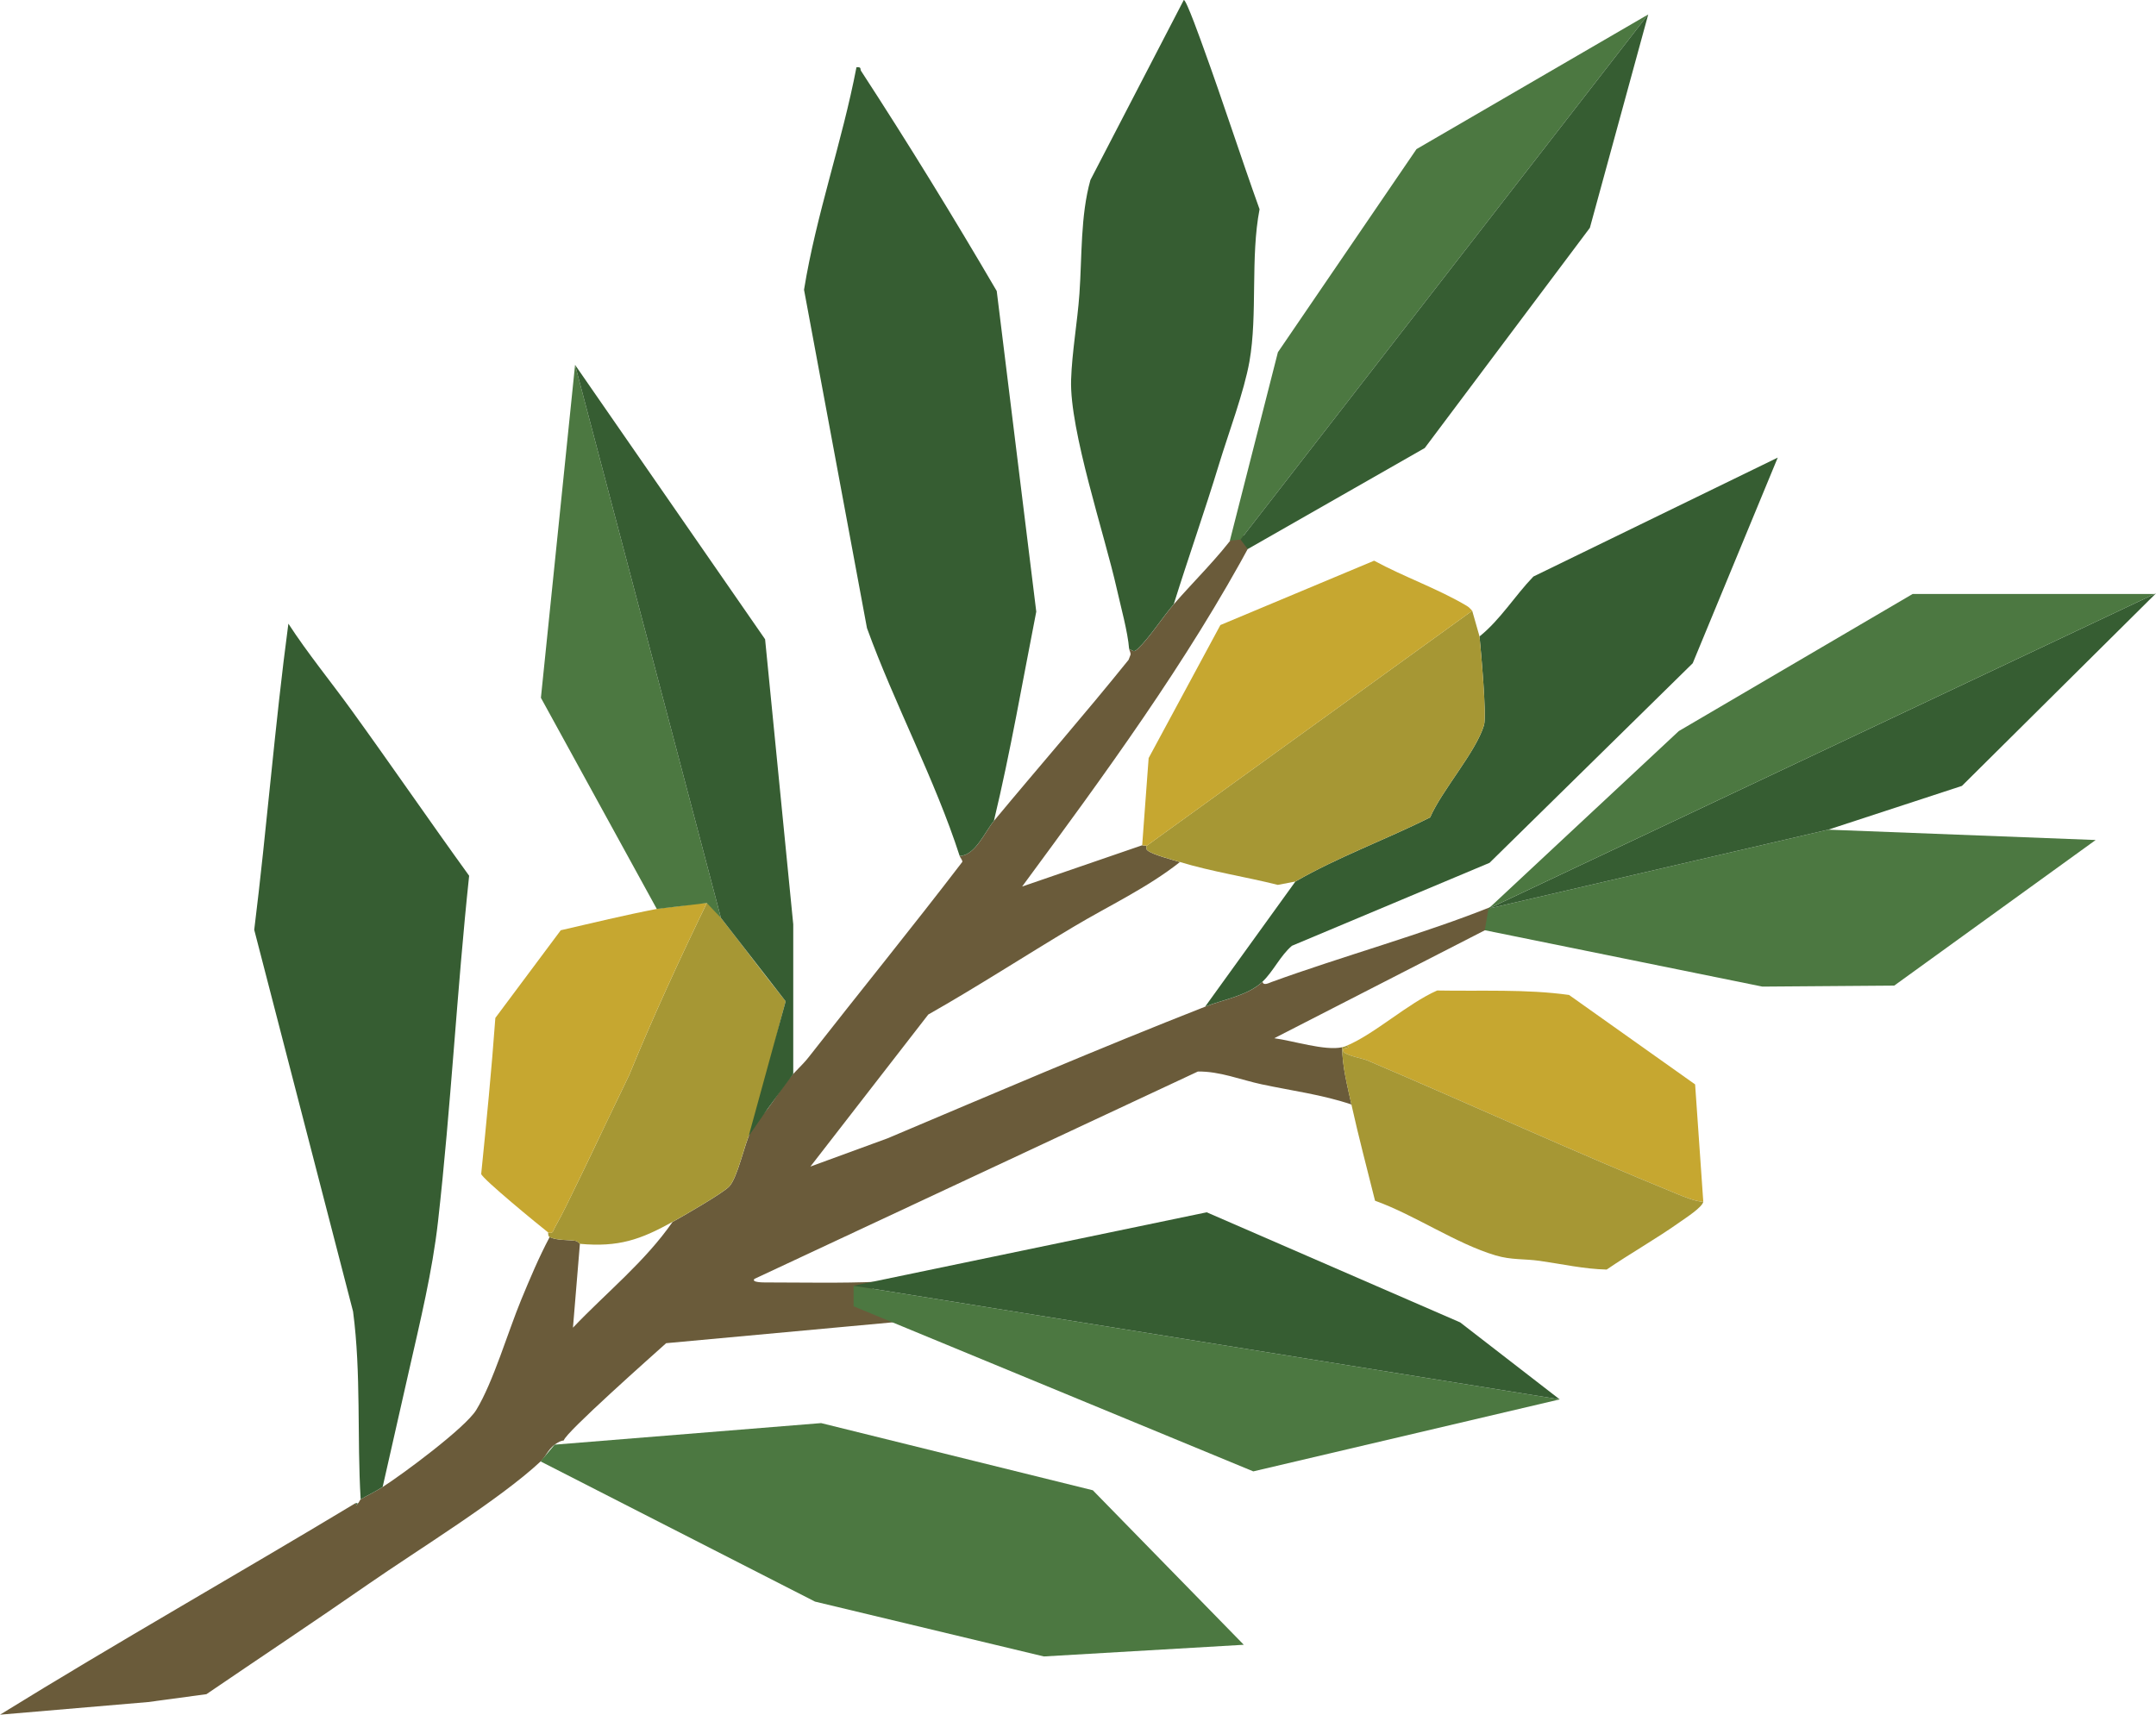
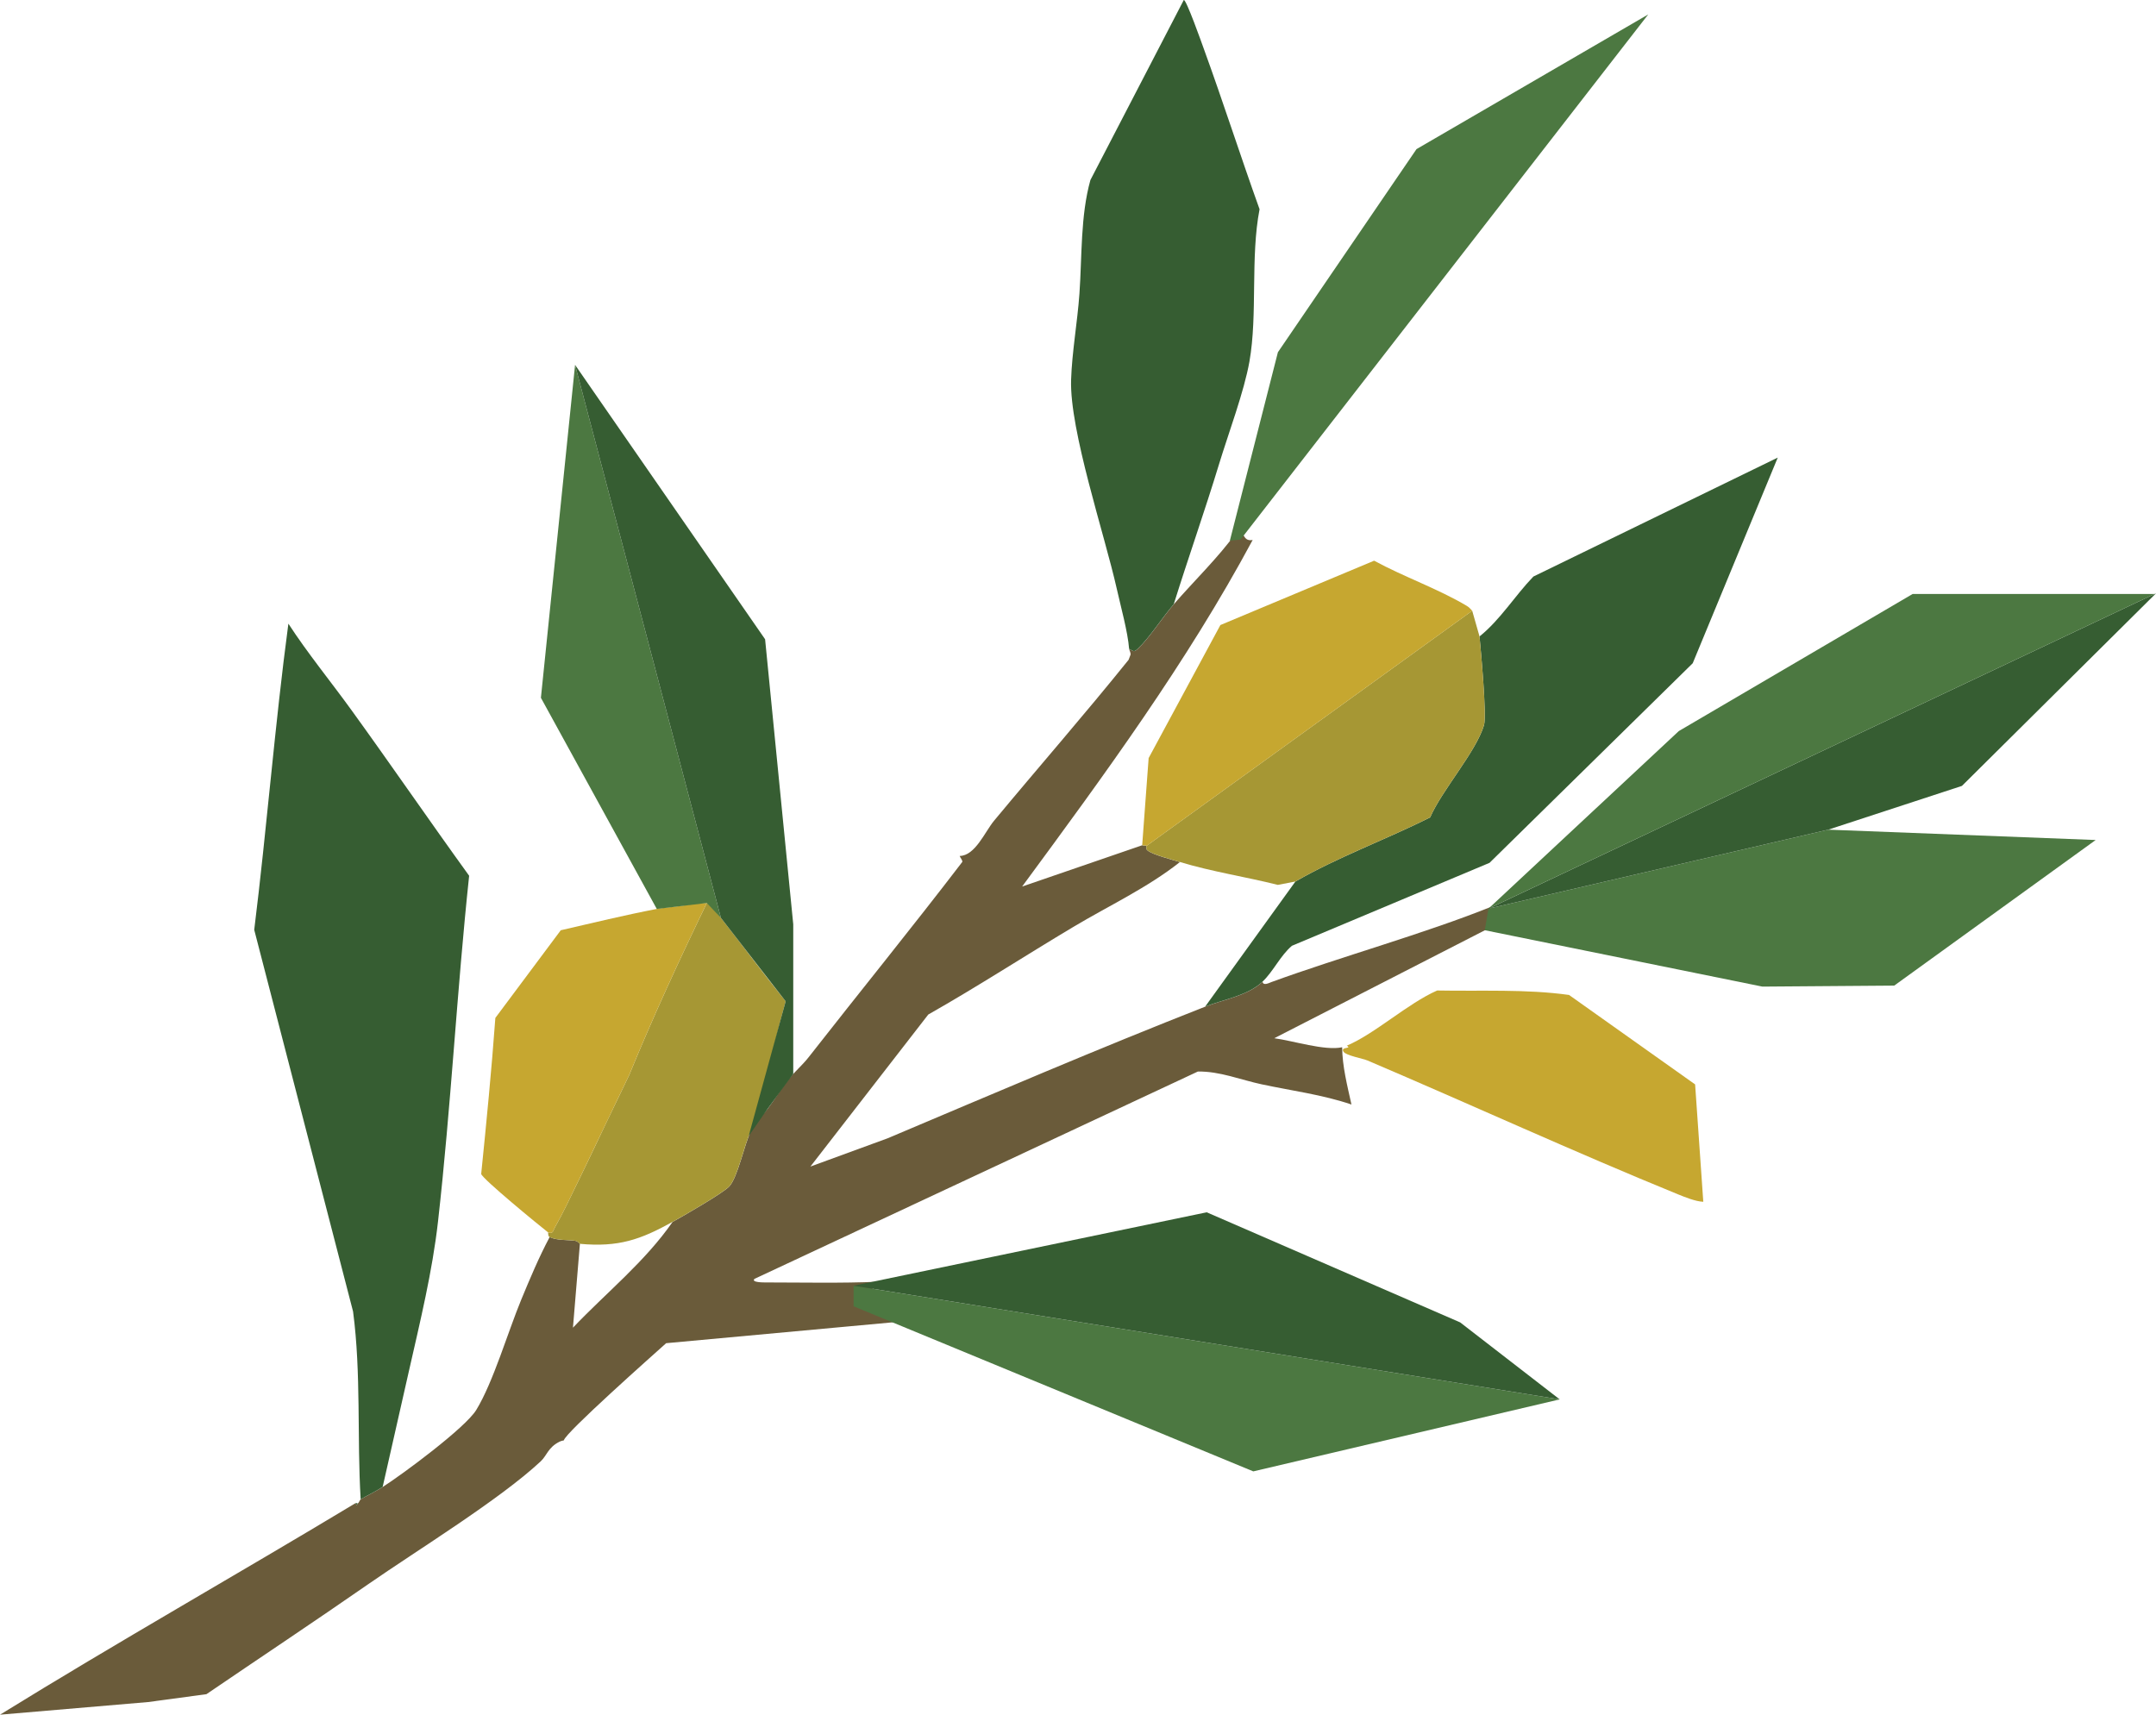
<svg xmlns="http://www.w3.org/2000/svg" width="1887" height="1501" viewBox="0 0 1887 1501" fill="none">
  <g clip-path="url(#clip0_294_2)">
    <path d="M1081.64 466.561C1089.97 462.092 1086.42 474.602 1096.38 472.687C1038.72 580.056 966.664 678.226 894.606 776.065L999.701 739.928C1000.77 740.354 1003.04 740.047 1003.53 740.496C1003.67 740.638 1002.44 742.979 1004.34 744.493C1009.11 748.324 1026.05 752.628 1032.71 754.639C1004.31 777.082 970.779 792.715 939.728 811.232C897.207 836.585 855.586 863.664 812.451 888.118L709.295 1021.19L776.883 996.457C869.231 957.435 961.508 917.845 1054.85 881.212C1070.88 874.921 1092.07 871.705 1105.06 859.383C1105.55 863.285 1110.9 860.376 1112.91 859.643C1173.26 837.625 1246.92 817.239 1305.64 793.59C1300.96 798.627 1305.36 806.526 1302.78 812.722L1115.27 908.858C1131.35 910.94 1159.61 920.092 1174.7 916.757C1174.8 933.312 1179.24 950.577 1182.84 966.871C1157.41 958.263 1130.55 954.81 1104.35 949.228C1085.88 945.303 1067.57 937.664 1048.39 938.019L660.342 1119.51C657.173 1122.72 668.619 1122.63 669.471 1122.63C701.751 1122.63 736.586 1123.43 768.511 1122.01C767.589 1123.08 766.974 1124.59 766.028 1125.56C746.613 1145.33 762.102 1146.63 781.423 1153.3L782.771 1157.42L583.035 1175.82C572.393 1185.39 494.186 1254.71 493.524 1260.86C491.916 1261.31 491.159 1261.31 489.409 1262.21C479.643 1267.18 478.673 1274.2 473.163 1279.33C437.051 1312.98 365.207 1356.97 322.166 1386.87C275.341 1419.38 227.76 1451 180.676 1483.07L129.642 1489.96L0.023 1501.02C102.706 1437.57 207.895 1378.07 311.288 1315.78L311.973 1317.79L313.203 1316.06C314.173 1315.49 314.929 1312.98 315.686 1312.51C320.558 1309.56 328.338 1305.87 334.913 1301.7C352.271 1290.64 407.278 1249.93 416.855 1234.23C431.683 1209.94 444.619 1165.74 456.159 1137.83C463.774 1119.44 471.697 1100.52 481.061 1082.94C487.991 1086.07 496.268 1085.19 503.22 1086.16C505.987 1086.56 507.312 1088.83 507.548 1088.86L501.47 1162.24C530.605 1131.59 564.447 1104.58 588.639 1069.68C597.744 1064.64 633.099 1044.32 638.349 1038.55C645.798 1030.37 651.403 1001.9 657.268 989.953C660.744 982.882 666.94 977.088 671.883 970.632C678.244 962.307 683.542 953.32 689.288 945.847C694.278 939.343 702.271 932.485 707.569 925.697C752.288 868.536 798.332 811.918 842.272 754.473C842.413 752.841 840.451 750.878 839.93 749.294C853.481 749.152 862.089 728.056 869.94 718.573C908.772 671.794 949.424 625.275 987.782 577.597L989.437 573.245C989.887 571.401 988.373 569.414 988.279 568.042C992.157 569.84 992.228 571.33 995.823 567.995C1005.8 558.724 1017.56 540.278 1027.39 528.902C1044.09 509.58 1067.03 487.279 1081.69 466.609L1081.64 466.561Z" fill="#6A5B3A" />
-     <path d="M839.907 749.246C818.457 682.649 782.724 615.956 758.792 549.785L703.714 253.643C714.308 188.039 737.082 124.232 749.592 58.911C754.251 58.343 752.643 60.567 753.589 62.009C794.714 125.154 834.491 189.954 872.376 254.754L906.974 535.429C894.937 596.658 884.437 657.982 869.917 718.549C862.042 728.032 853.434 749.128 839.907 749.27V749.246Z" fill="#365D32" />
    <path d="M315.662 1312.49C312.399 1257.88 316.183 1202.33 309.017 1148.1L222.51 813.953C233.578 724.699 240.507 634.972 252.402 545.954C269.358 572.016 289.318 596.352 307.646 621.68C342.338 669.642 375.896 718.621 410.612 766.63C399.875 867.425 394.744 968.527 383.369 1069.25C378.402 1113.29 367.69 1156.94 357.852 1200.41L334.912 1301.66C328.362 1305.84 320.558 1309.53 315.686 1312.47L315.662 1312.49Z" fill="#365D32" />
    <path d="M1027.35 528.855C1017.51 540.254 1005.76 558.677 995.775 567.948C992.181 571.283 992.11 569.793 988.231 567.995C987.12 553.261 980.877 530.794 977.471 515.564C966.758 467.744 936.062 376.858 937.458 332.468C938.214 308.392 943.015 281.645 944.741 257.309C947.059 224.53 945.593 188.914 954.366 157.578L1036.07 0.024C1038.08 -1.111 1052.22 38.857 1053.5 42.404C1070.48 89.041 1085.62 136.459 1102.41 183.167C1094.27 225.24 1100.82 275.306 1093.56 316.41C1088.9 342.85 1075.12 379.46 1066.91 406.42C1054.45 447.382 1040.09 488.012 1027.32 528.879L1027.35 528.855Z" fill="#365D32" />
    <path d="M1294.93 557.14C1313.28 542.383 1325.77 521.595 1342.06 504.709L1555.94 400.579L1481.52 580.601L1303.68 755.325L1130.74 827.929C1120.55 836.609 1114.47 850.326 1105.01 859.336C1092.03 871.658 1070.84 874.874 1054.8 881.165L1133.77 771.69C1171.27 750.051 1212.92 735.033 1251.72 715.522C1262.06 691.636 1291.79 658.29 1298.83 634.877C1301.34 626.505 1296.16 570.242 1294.93 557.164V557.14Z" fill="#365D32" />
    <path d="M1294.93 557.14C1296.18 570.219 1301.36 626.505 1298.83 634.853C1291.81 658.266 1262.08 691.613 1251.72 715.499C1212.92 735.033 1171.27 750.051 1133.77 771.667L1118.42 774.623C1089.99 767.481 1060.79 763.106 1032.69 754.592C1026.02 752.558 1009.11 748.277 1004.31 744.446C1002.44 742.932 1003.67 740.591 1003.51 740.449L1288.52 534.649L1294.93 557.117V557.14Z" fill="#A69734" />
    <path d="M550.636 941.235C571.849 889.49 594.197 841.055 618.626 790.492C622.504 792.171 627.021 798.462 629.693 801.868C649.133 826.653 667.933 851.958 687.633 876.53C679.923 904.153 673.774 932.414 665.639 959.895C665.521 960.273 665.687 961.551 665.214 963.135L657.22 989.93C651.356 1001.87 645.751 1030.32 638.301 1038.53C633.028 1044.32 597.673 1064.62 588.592 1069.65C560.545 1085.21 541.342 1091.91 507.501 1088.83C507.24 1088.83 505.94 1086.54 503.173 1086.14C496.22 1085.14 487.943 1086.04 481.014 1082.92C479.477 1082.24 479.855 1078.95 479.666 1078.81C484.23 1080.48 484.065 1077.22 485.673 1074.41C492.767 1061.99 498.869 1048.79 505.088 1036.12C516.842 1012.14 528.099 987.849 539.757 963.845L550.612 941.259L550.636 941.235Z" fill="#A69734" />
    <path d="M1490.77 1052.03C1484.12 1051.8 1474.83 1048.01 1468.58 1045.48C1377.56 1008.33 1287.13 966.8 1196.88 928.346C1192.93 926.667 1178.25 924.018 1176 920.801C1172.62 915.977 1183.88 918.413 1178.77 915.362C1203.65 904.814 1232.03 878.421 1257.87 867.069C1296.21 867.802 1335.44 865.698 1373.28 870.972L1483.62 949.276L1490.77 1052.03Z" fill="#C6A730" />
    <path d="M539.757 963.82C528.099 987.825 516.818 1012.11 505.088 1036.09C498.892 1048.77 492.767 1061.97 485.673 1074.38C484.065 1077.22 484.23 1080.48 479.666 1078.78C472.193 1072.99 421.916 1031.77 421.159 1027.65C425.771 982.149 430.24 936.694 433.551 891.074L490.805 814.33C518.639 807.921 546.805 801.063 574.828 795.671C582.703 794.157 593.085 793.944 601.882 792.005C609.332 790.373 608.268 791.13 618.626 790.468C594.197 841.055 571.849 889.466 550.636 941.211" fill="#C6A730" />
-     <path d="M1178.77 915.362C1183.88 918.413 1172.62 915.977 1176 920.802C1178.25 923.994 1192.93 926.667 1196.88 928.346C1287.13 966.8 1377.56 1008.33 1468.58 1045.48C1474.8 1048.04 1484.12 1051.8 1490.77 1052.03C1489.82 1056.91 1475.47 1066.11 1470.57 1069.58C1449.83 1084.32 1427.25 1096.99 1406.2 1111.37C1386.29 1110.9 1366.92 1106.48 1347.46 1103.73C1333.93 1101.82 1322.98 1103.12 1308.96 1098.96C1274.38 1088.69 1238.03 1063.46 1203.48 1051.11C1196.51 1023.13 1189.03 994.991 1182.81 966.871C1179.19 950.577 1174.75 933.313 1174.68 916.758C1175.98 916.474 1177.56 915.93 1178.79 915.41L1178.77 915.362Z" fill="#A69734" />
    <path d="M1288.52 534.673L1003.51 740.473C1003.01 740.023 1000.74 740.307 999.677 739.905L1005.33 663.611L1068.12 547.16L1202.68 490.826C1228.57 504.945 1258.77 515.446 1283.93 530.463C1286.32 531.882 1286.94 533.183 1288.52 534.649V534.673Z" fill="#C6A730" />
    <path d="M311.264 1315.73C311.689 1315.47 312.754 1316.27 313.179 1316.01L311.95 1317.74L311.264 1315.73Z" fill="#365D32" />
-     <path d="M485.436 1264.64L718.683 1245.77L956.471 1304.57L1088.6 1439.82L913.596 1450.04L713.315 1402.03L473.139 1279.31" fill="#4C7841" />
    <path d="M747.086 1125.49V1143.51L1096.92 1288.03L1365.1 1225.01L747.086 1125.49Z" fill="#4C7841" />
    <path d="M1365.1 1225.01L1277.98 1157.61L1056.15 1061.23L747.086 1125.49L1365.1 1225.01Z" fill="#365D32" />
    <path d="M1302.74 795.435L1299.52 814.307L1542.49 863.664L1657.89 862.789L1834.19 735.341L1600.12 726.283L1302.74 795.435Z" fill="#4C7841" />
    <path d="M1302.74 795.434L1600.12 726.282L1717.15 687.97L1887 519.395L1302.74 795.434Z" fill="#365D32" />
    <path d="M1885.82 519.963H1674L1469.32 639.985L1302.74 795.435L1885.82 519.963Z" fill="#4C7841" />
    <path d="M1085.78 472.308L1442.59 12.629L1239.76 130.546L1118.46 308.345L1076.42 473.278" fill="#4C7841" />
-     <path d="M1246.97 392.207L1391.51 199.438L1442.59 12.629L1085.78 472.308L1092.05 480.657L1246.97 392.207Z" fill="#365D32" />
    <path d="M618.626 790.492L574.829 795.671L473.423 610.849L503.315 319.413L630.995 803.546L618.626 790.492Z" fill="#4C7841" />
    <path d="M630.994 803.546L687.633 876.529L655.281 994.447L671.859 970.608L694.278 940.029V809.151L669.636 559.6L503.315 319.413L630.994 803.546Z" fill="#365D32" />
  </g>
  <defs>
    <clipPath id="clip0_294_2">
      <rect width="1887" height="1501" fill="white" />
    </clipPath>
  </defs>
</svg>